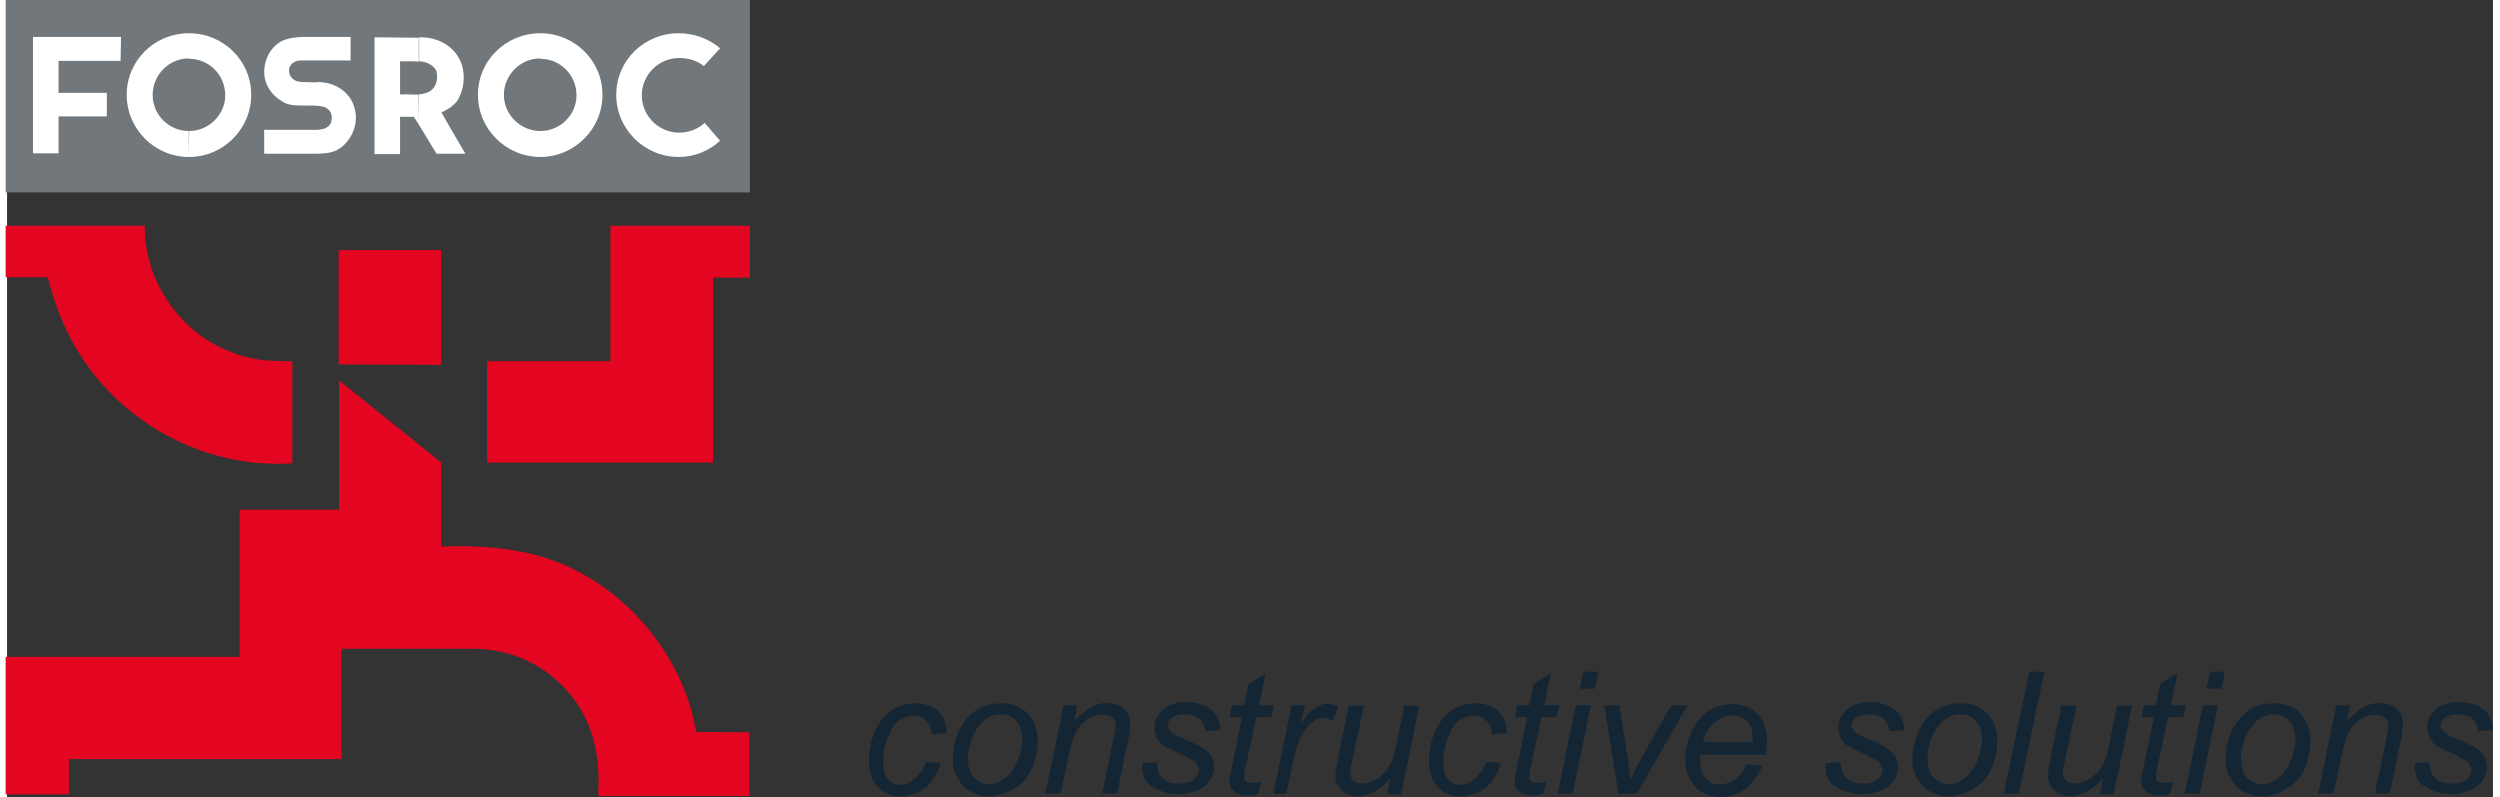
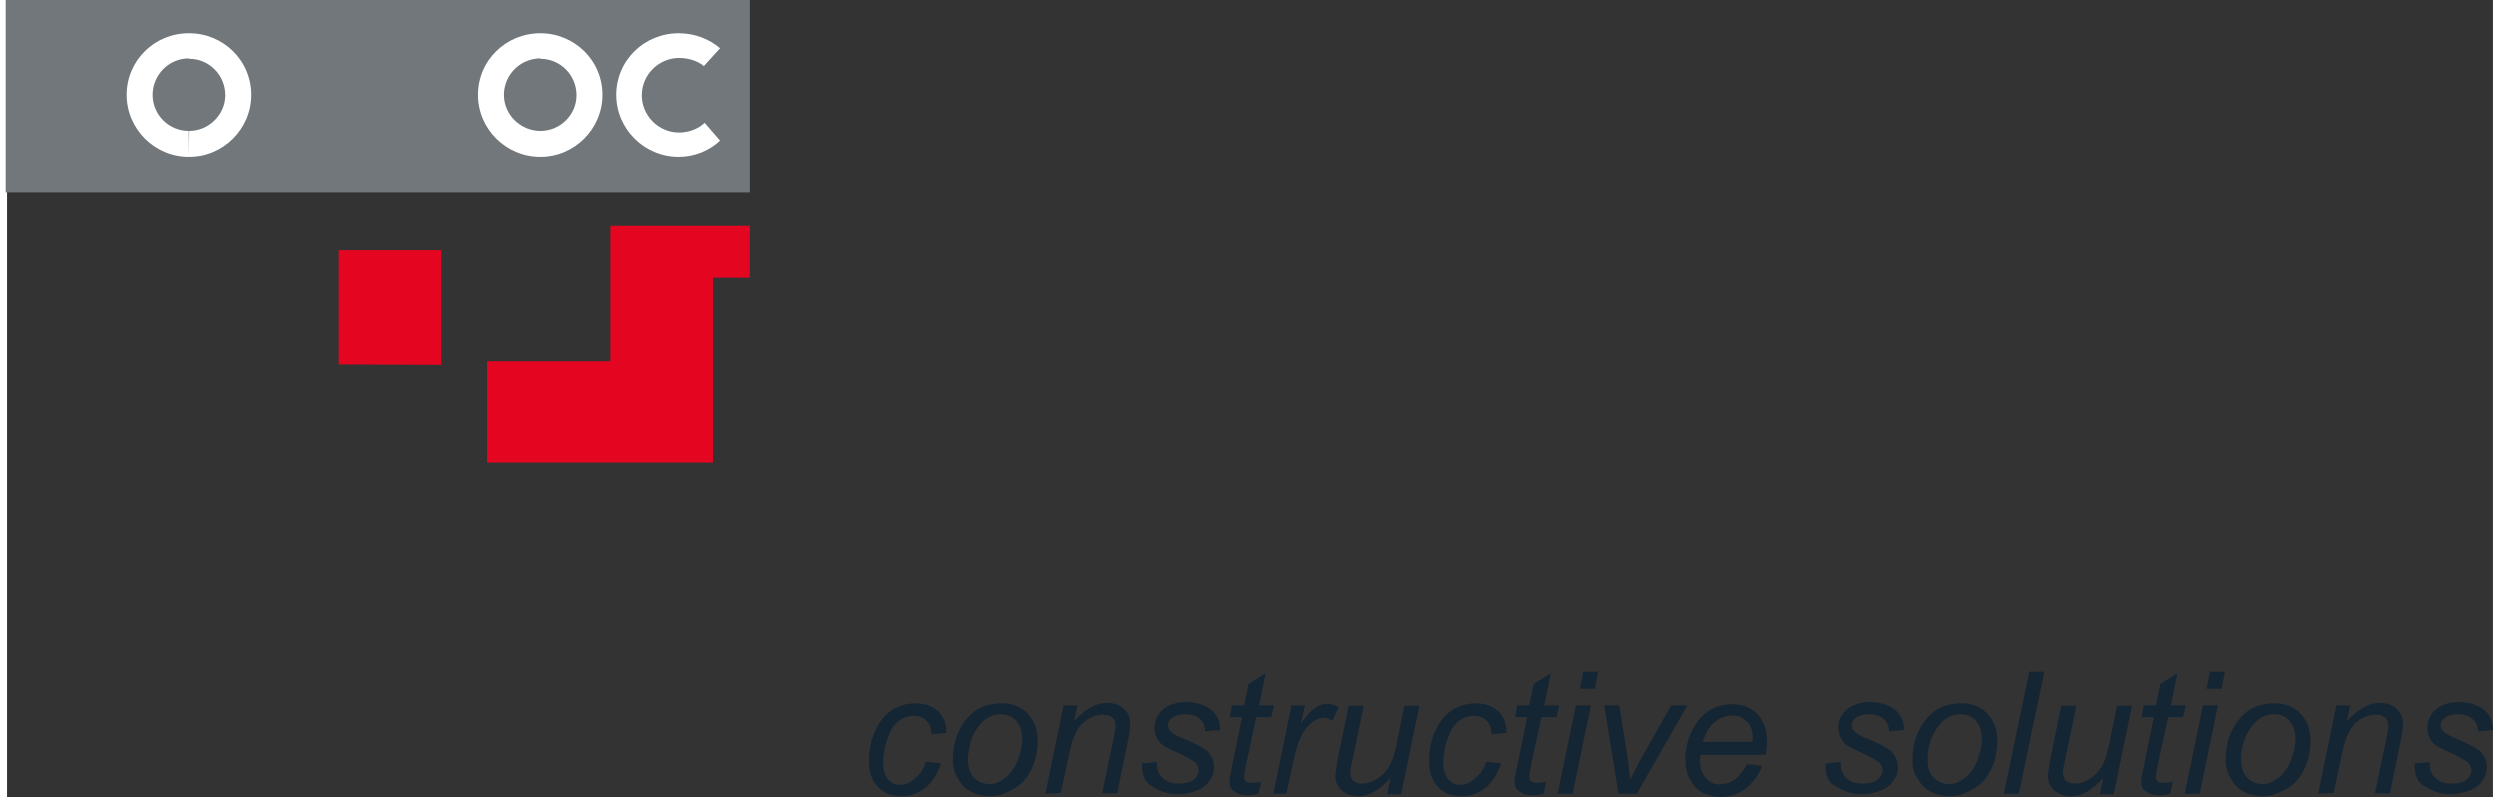
<svg xmlns="http://www.w3.org/2000/svg" height="797" viewBox="2 1.7 612.9 196.5" width="2500">
  <rect x="2" y="1.7" width="612.9" height="196.5" fill="#333333" stroke="none" />
  <path d="m184.8 1.7v47.1h-182.8v-47z" fill="#71777a" />
  <path d="m184.8 1.7v47.1h-182.8v-47z" fill="none" stroke="#71777a" stroke-miterlimit="10" stroke-width=".675" />
-   <path d="m30.1 10.8-.1 5.9h-15.3v7.9h11.9v5.8h-11.9v9.1h-6.3v-28.7zm56.6 5.8h-12.1c-1.2 0-2.2.4-2.8 1.4-.5.8-.3 2.2.4 2.9 1.1 1.1 1.6 1 5.8 1.1.6-.1 1.1-.1 1.6 0 3.4.2 6.8 2.4 7.9 5.8 1.3 3.7 0 7.5-2.8 10-1.8 1.4-3.1 1.7-6.2 1.8h-13.1v-5.9h10.8c1.7 0 4.9.4 5.7-1.9.3-1 .4-2.8-1.6-3.7-3.3-1-8 .5-10.6-1.5-2.6-1.5-4.4-4.3-4.3-7.4s1.7-6.1 4.6-7.5c1.7-.7 3.8-.9 5.4-.9h11.3zm20.6 6.6c-.9 1.3-2.3 1.6-3.8 1.8v7.4c1.9 3.1 4.4 7.2 4.4 7.2h7.1s-5.1-8.7-5.9-10.2c1.3-.5 2.8-1.5 3.8-2.7 1.9-2.8 2.3-7.2.7-10.3-1.8-3.7-5.8-5.5-9.5-5.5h-.5v5.9c1.6.1 3.2.7 4.2 2.2.4 1.2.3 3.1-.5 4.2zm-3.9 1.8h-1.8c-1.1-.1-2.7 0-2.7 0v-8.2c1.2.1 2.9-.1 4.6.1v-5.9l-10.9-.1v28.8h6.3v-9.2h3.4l1.2 1.9z" fill="#fff" />
  <g fill="#e40520">
-     <path d="m35.6 57.7v.3c.1 13 8.6 25.7 20.8 30.5 4.6 2.1 9.2 2.6 14.8 2.6h.8v24.5s-1.3.1-2.1.1c-22.9.5-44.5-13.3-53.7-34.4-1.6-3.6-2.8-7.3-3.8-11.1l-.1-.5h-10.3v-12h27.9z" />
-     <path d="m35.6 57.7v.3c.1 13 8.6 25.7 20.8 30.5 4.6 2.1 9.2 2.6 14.8 2.6h.8v24.5s-1.3.1-2.1.1c-22.9.5-44.5-13.3-53.7-34.4-1.6-3.6-2.8-7.3-3.8-11.1l-.1-.5h-10.3v-12h27.9z" stroke="#e40520" stroke-miterlimit="10" stroke-width=".687" />
    <path d="m184.8 69.8h-9.1v45.6h-55v-24.3h30.4v-33.4h33.7z" />
    <path d="m184.8 69.8h-9.1v45.6h-55v-24.3h30.4v-33.4h33.7z" stroke="#e40520" stroke-miterlimit="10" stroke-width=".687" />
    <path d="m108.7 63.7v27.6l-24.6-.1v-27.5z" />
    <path d="m108.7 63.7v27.6l-24.6-.1v-27.5z" stroke="#e40520" stroke-miterlimit="10" stroke-width=".687" />
-     <path d="m108.7 115.9v20.9h.3c12.4-.5 24.5.9 34.5 6.6 14.3 7.7 25.1 22.5 27.9 38 .1.5.2 1.1.2 1.1l13.1.1v15h-36.5s-.1.1-.1-.5c.5-8.2-1-15.8-5.3-22.2-6.3-9.1-16-13.8-26.8-13.6h-31.9v27.2h-67.2v8.7h-14.9v-33.2h57.7v-36.3h24.5v-31.5z" />
-     <path d="m108.7 115.9v20.9h.3c12.4-.5 24.5.9 34.5 6.6 14.3 7.7 25.1 22.5 27.9 38 .1.5.2 1.1.2 1.1l13.1.1v15h-36.5s-.1.1-.1-.5c.5-8.2-1-15.8-5.3-22.2-6.3-9.1-16-13.8-26.8-13.6h-31.9v27.2h-67.2v8.7h-14.9v-33.2h57.7v-36.3h24.5v-31.5z" stroke="#e40520" stroke-miterlimit="10" stroke-width=".687" />
  </g>
  <path d="m133.5 34v6.4c8.4 0 15.3-6.9 15.3-15.3 0-8.5-6.9-15.2-15.3-15.2v6.3c4.9 0 8.9 4 8.9 9 0 4.8-4 8.8-8.9 8.8zm0 0c-4.9 0-9-4-9-8.9s4-9 9-9v-6.2c-8.5 0-15.4 6.7-15.4 15.2 0 8.4 6.9 15.3 15.4 15.3zm40.5-2c-1.6 1.5-3.9 2.4-6.3 2.4-5.1 0-9.2-4.2-9.2-9.2 0-5.1 4.2-9.2 9.2-9.2 2.3 0 4.6.7 6.1 2l4-4.4c-2.7-2.3-6.3-3.7-10.2-3.7-8.5 0-15.4 6.7-15.4 15.2 0 8.4 6.9 15.3 15.4 15.3 3.9 0 7.5-1.5 10.2-4zm-127.1 2-.1 6.4h.1c8.4 0 15.3-6.9 15.3-15.3 0-8.5-6.9-15.2-15.3-15.2h-.1v6.3h.1c4.9 0 8.9 4 8.9 9 0 4.8-4.1 8.8-8.9 8.8zm-.1 0c-4.9 0-8.9-4-8.9-8.9s4-9 8.9-9v-6.2c-8.4 0-15.3 6.7-15.3 15.2 0 8.4 6.9 15.3 15.3 15.3z" fill="#fff" />
  <path d="m228.6 189.5 3.7.4c-1 2.7-2.3 4.8-4 6.1-1.8 1.4-3.7 2-5.9 2-2.3 0-4.2-.8-5.7-2.3s-2.2-3.7-2.2-6.4c0-2.3.4-4.8 1.4-7.1s2.3-4.1 4.1-5.3 3.8-1.8 6-1.8c2.3 0 4.2.7 5.6 2 1.4 1.4 2 3.1 2 5.3l-3.7.3c0-1.4-.4-2.5-1.2-3.3s-1.8-1.2-3.1-1.2c-1.5 0-2.7.4-4 1.4-1.1 1-1.9 2.3-2.6 4.4-.7 1.9-1 3.8-1 5.6 0 1.9.4 3.3 1.2 4.2.8 1 1.8 1.4 3 1.4s2.3-.4 3.4-1.4c1.4-1 2.4-2.5 3-4.3zm6.6-.4c0-4.2 1.2-7.8 3.8-10.6 2-2.3 4.8-3.4 8.2-3.4 2.6 0 4.8.8 6.4 2.5s2.5 3.8 2.5 6.7c0 2.5-.5 4.9-1.5 7-1 2.2-2.5 3.8-4.4 4.9s-3.8 1.8-5.9 1.8c-1.6 0-3.3-.4-4.6-1.1-1.4-.7-2.5-1.8-3.1-3.1-1-1.4-1.4-2.9-1.4-4.7zm3.7-.3c0 2 .5 3.7 1.5 4.6 1 1.1 2.2 1.6 3.8 1.6.8 0 1.6-.1 2.3-.5s1.5-.8 2.2-1.5 1.2-1.4 1.8-2.3c.4-.8.8-1.8 1.1-2.7.4-1.4.7-2.7.7-4 0-1.9-.5-3.5-1.5-4.6s-2.2-1.6-3.8-1.6c-1.2 0-2.2.3-3.1.8-1 .5-1.8 1.4-2.6 2.5s-1.4 2.3-1.8 3.7c-.3 1.6-.6 2.8-.6 4zm19.1 8.6 4.5-21.8h3.4l-.8 3.8c1.5-1.5 2.9-2.6 4.1-3.3s2.6-1.1 4-1.1c1.8 0 3.1.5 4.2 1.5s1.5 2.2 1.5 3.8c0 .8-.1 2-.5 3.8l-2.7 13.2h-3.7l2.9-13.9c.3-1.4.4-2.3.4-3s-.3-1.4-.8-1.8-1.2-.7-2.2-.7c-1.9 0-3.5.7-5 2s-2.6 3.7-3.3 7.1l-2.2 10.2zm23.8-7.5 3.7-.3c0 1.1.1 2 .5 2.7.3.8 1 1.4 1.8 1.9s1.9.7 3.1.7c1.6 0 2.9-.3 3.7-1s1.2-1.5 1.2-2.3c0-.7-.3-1.2-.7-1.8-.5-.5-1.8-1.2-3.7-2.2-1.9-.8-3.3-1.5-3.8-1.8-1-.5-1.6-1.2-2-2s-.7-1.6-.7-2.6c0-1.8.7-3.3 2-4.5 1.4-1.2 3.3-1.9 5.7-1.9 2.7 0 4.8.7 6.3 1.9s2.2 3 2.2 5l-3.7.3c0-1.4-.5-2.3-1.4-3.1s-2.2-1.1-3.7-1.1c-1.2 0-2.3.3-3 .8s-1.1 1.2-1.1 1.9.3 1.2 1 1.8c.4.4 1.5 1 3.1 1.6 2.9 1.2 4.6 2.2 5.5 2.9 1.2 1.1 1.8 2.6 1.8 4.1 0 1.1-.3 2.2-1 3.1-.7 1.1-1.6 1.9-3 2.5s-3 1-4.8 1c-2.6 0-4.6-.7-6.4-1.9-1.8-.8-2.6-2.8-2.6-5.7zm29.4 4.5-.7 3c-1 .3-1.8.4-2.6.4-1.5 0-2.7-.4-3.5-1.1-.7-.5-1-1.2-1-2.2 0-.5.1-1.6.5-3.3l2.6-12.7h-3l.5-2.9h3l1.1-5.3 4.2-2.6-1.6 7.9h3.7l-.7 2.9h-3.7l-2.6 12.1c-.3 1.5-.4 2.5-.4 2.7 0 .4.1.8.4 1 .3.3.7.4 1.2.4 1.3 0 1.9-.1 2.6-.3zm3 3 4.5-21.8h3.3l-1 4.5c1.1-1.6 2.2-3 3.3-3.7 1.1-.8 2.2-1.2 3.3-1.2.7 0 1.6.3 2.7.8l-1.5 3.4c-.7-.4-1.4-.7-2.2-.7-1.4 0-2.6.7-4 2.2s-2.5 4.1-3.3 7.8l-1.9 8.7zm28.9-3.9c-2.6 3-5.3 4.5-8 4.5-1.6 0-3-.5-4.1-1.5s-1.5-2.2-1.5-3.5c0-1 .3-2.5.7-4.8l2.6-12.5h3.7l-2.9 13.9c-.3 1.2-.4 2-.4 2.7 0 .8.3 1.5.7 1.9.5.4 1.2.7 2.2.7 1.1 0 2-.3 3-.8s1.9-1.2 2.6-2 1.4-1.9 1.8-3c.3-.8.7-2 1.1-4l1.9-9.4h3.7l-4.5 21.8h-3.4zm23.6-4 3.7.4c-1 2.7-2.3 4.8-4 6.1-1.8 1.4-3.7 2-5.9 2-2.3 0-4.4-.8-5.7-2.3-1.5-1.5-2.2-3.7-2.2-6.4 0-2.3.4-4.8 1.4-7.1s2.3-4.1 4.1-5.3 3.8-1.8 6-1.8c2.3 0 4.2.7 5.6 2 1.4 1.4 2 3.1 2 5.3l-3.7.3c0-1.4-.4-2.5-1.2-3.3s-1.8-1.2-3.1-1.2c-1.5 0-2.7.4-4 1.4-1.1 1-1.9 2.3-2.6 4.4-.7 1.9-1 3.8-1 5.6 0 1.9.4 3.3 1.2 4.2.8 1 1.8 1.4 3 1.4s2.3-.4 3.4-1.4c1.3-.9 2.4-2.5 3-4.3zm14.8 4.9-.7 3c-1 .3-1.8.4-2.6.4-1.5 0-2.7-.4-3.5-1.1-.7-.5-1-1.2-1-2.2 0-.5.1-1.6.5-3.3l2.6-12.7h-3l.5-2.9h3l1.1-5.3 4.2-2.6-1.6 7.9h3.7l-.7 2.9h-3.7l-2.6 12.1c-.3 1.5-.4 2.5-.4 2.7 0 .4.1.8.4 1 .3.3.7.4 1.2.4 1.2 0 1.9-.1 2.6-.3zm2.8 3 4.5-21.8h3.7l-4.5 21.8zm5.5-25.9.8-4.2h3.7l-.8 4.2zm9.5 25.9-3.5-21.8h3.7l1.9 12c.3 1.4.4 3.4.8 6.4.7-1.5 1.6-3.3 2.7-5.3l7.4-13.1h4l-12.5 21.8zm31.7-7.3 3.7.4c-.5 1.8-1.8 3.5-3.5 5.2-1.9 1.6-4.1 2.5-6.7 2.5-1.6 0-3.1-.4-4.5-1.1s-2.3-1.8-3.1-3.3-1.1-3-1.1-4.9c0-2.5.5-4.6 1.6-7 1.1-2.2 2.6-4 4.2-5 1.8-1.1 3.7-1.6 5.7-1.6 2.6 0 4.6.8 6.3 2.5 1.5 1.6 2.3 3.8 2.3 6.7 0 1.1-.1 2.2-.3 3.3h-16.1c0 .4-.1.8-.1 1.1 0 2 .4 3.5 1.4 4.6s2 1.6 3.4 1.6c1.2 0 2.6-.4 3.8-1.2 1.2-1 2.2-2.3 3-3.8zm-10.9-5.5h12.3v-.8c0-1.9-.4-3.3-1.4-4.2-1-1-2.2-1.5-3.5-1.5-1.6 0-3 .5-4.4 1.6s-2.3 2.7-3 4.9zm30.3 5.3 3.7-.3c0 1.1.1 2 .5 2.7.3.8 1 1.4 1.8 1.9s1.9.7 3.1.7c1.6 0 2.9-.3 3.7-1s1.2-1.5 1.2-2.3c0-.7-.3-1.2-.7-1.8-.5-.5-1.8-1.2-3.7-2.2-1.9-.8-3.3-1.5-3.8-1.8-1-.5-1.6-1.2-2-2s-.7-1.6-.7-2.6c0-1.8.7-3.3 2-4.5 1.4-1.2 3.3-1.9 5.7-1.9 2.7 0 4.8.7 6.3 1.9s2.2 3 2.2 5l-3.7.3c0-1.4-.5-2.3-1.4-3.1-.8-.8-2.2-1.1-3.7-1.1-1.2 0-2.3.3-3 .8s-1.1 1.2-1.1 1.9.3 1.2 1 1.8c.4.4 1.5 1 3.1 1.6 2.9 1.2 4.6 2.2 5.5 2.9 1.2 1.1 1.8 2.6 1.8 4.1 0 1.1-.3 2.2-1 3.1-.7 1.1-1.6 1.9-3 2.5s-3 1-4.8 1c-2.6 0-4.6-.7-6.4-1.9-2-.8-2.8-2.8-2.6-5.7zm21.4-.8c0-4.2 1.2-7.8 3.8-10.6 2-2.3 4.8-3.4 8.2-3.4 2.6 0 4.8.8 6.4 2.5s2.5 3.8 2.5 6.7c0 2.5-.5 4.9-1.5 7-1 2.2-2.5 3.8-4.4 4.9s-3.8 1.8-5.9 1.8c-1.6 0-3.3-.4-4.6-1.1-1.4-.7-2.5-1.8-3.1-3.1-1.2-1.4-1.4-2.9-1.4-4.7zm3.7-.3c0 2 .5 3.7 1.5 4.6 1 1 2.2 1.6 3.8 1.6.8 0 1.6-.1 2.3-.5s1.5-.8 2.2-1.5 1.2-1.4 1.8-2.3c.5-1 .8-1.8 1.1-2.7.4-1.4.7-2.7.7-4 0-1.9-.5-3.5-1.5-4.6s-2.2-1.6-3.8-1.6c-1.2 0-2.2.3-3.1.8-1 .5-1.8 1.4-2.6 2.5s-1.4 2.3-1.8 3.7c-.5 1.6-.6 2.8-.6 4zm18.8 8.6 6.3-30.1h3.7l-6.3 30.1zm24.5-3.9c-2.6 3-5.3 4.5-8 4.5-1.6 0-3-.5-4.1-1.5s-1.5-2.2-1.5-3.5c0-1 .3-2.5.7-4.8l2.6-12.5h3.7l-2.9 13.9c-.3 1.2-.4 2-.4 2.7 0 .8.3 1.5.7 1.9.5.4 1.2.7 2.2.7 1.1 0 2-.3 3-.8s1.9-1.2 2.6-2 1.4-1.9 1.8-3c.3-.8.7-2 1.1-4l1.9-9.4h3.7l-4.5 21.8h-3.4zm17.2.9-.7 3c-1 .3-1.8.4-2.6.4-1.5 0-2.7-.4-3.5-1.1-.7-.5-1-1.2-1-2.2 0-.5.1-1.6.5-3.3l2.6-12.7h-3l.5-2.9h3l1.1-5.3 4.2-2.6-1.6 7.9h3.7l-.7 2.9h-3.7l-2.6 12.1c-.3 1.5-.4 2.5-.4 2.7 0 .4.1.8.4 1 .3.3.7.4 1.2.4 1.3 0 1.9-.1 2.6-.3zm2.9 3 4.5-21.8h3.7l-4.5 21.8zm5.4-25.9.8-4.2h3.7l-.8 4.2zm4.7 17.6c0-4.2 1.2-7.8 3.8-10.6 2-2.3 4.8-3.4 8.2-3.4 2.6 0 4.8.8 6.4 2.5 1.6 1.6 2.5 3.8 2.5 6.7 0 2.5-.5 4.9-1.5 7-1 2.2-2.5 3.8-4.4 4.9s-3.8 1.8-5.9 1.8c-1.6 0-3.3-.4-4.6-1.1-1.4-.7-2.5-1.8-3.1-3.1-1-1.4-1.4-2.9-1.4-4.7zm3.8-.3c0 2 .5 3.7 1.5 4.6 1 1.1 2.2 1.6 3.8 1.6.8 0 1.6-.1 2.3-.5s1.5-.8 2.2-1.5 1.2-1.4 1.8-2.3c.4-.8.8-1.8 1.1-2.7.4-1.4.7-2.7.7-4 0-1.9-.5-3.5-1.5-4.6s-2.2-1.6-3.8-1.6c-1.2 0-2.2.3-3.1.8s-1.8 1.4-2.6 2.5-1.4 2.3-1.8 3.7c-.5 1.6-.6 2.8-.6 4zm19 8.6 4.5-21.8h3.4l-.8 3.8c1.5-1.5 2.9-2.6 4.1-3.3s2.6-1.1 4-1.1c1.8 0 3.1.5 4.2 1.5s1.5 2.2 1.5 3.8c0 .8-.1 2-.5 3.8l-2.7 13.2h-3.7l2.9-13.9c.3-1.4.4-2.3.4-3s-.3-1.4-.8-1.8-1.2-.7-2.2-.7c-1.9 0-3.5.7-5 2-1.5 1.4-2.6 3.7-3.3 7.1l-2.2 10.2zm23.8-7.5 3.7-.3c0 1.1.1 2 .5 2.7.3.8 1 1.4 1.8 1.9s1.9.7 3.1.7c1.6 0 2.9-.3 3.7-1s1.2-1.5 1.2-2.3c0-.7-.3-1.2-.7-1.8-.5-.5-1.8-1.2-3.7-2.2-1.9-.8-3.3-1.5-3.8-1.8-1-.5-1.6-1.2-2-2s-.7-1.6-.7-2.6c0-1.8.7-3.3 2-4.5 1.4-1.2 3.3-1.9 5.7-1.9 2.7 0 4.8.7 6.3 1.9s2.2 3 2.2 5l-3.7.3c0-1.4-.5-2.3-1.4-3.1s-2.2-1.1-3.7-1.1c-1.2 0-2.3.3-3 .8s-1.1 1.2-1.1 1.9.3 1.2 1 1.8c.4.4 1.5 1 3.1 1.6 2.9 1.2 4.6 2.2 5.5 2.9 1.2 1.1 1.8 2.6 1.8 4.1 0 1.1-.3 2.2-1 3.1-.7 1.1-1.6 1.9-3 2.5-1.4.5-3 1-4.8 1-2.6 0-4.6-.7-6.4-1.9-1.9-.8-2.7-2.8-2.6-5.7z" fill="#142534" />
</svg>